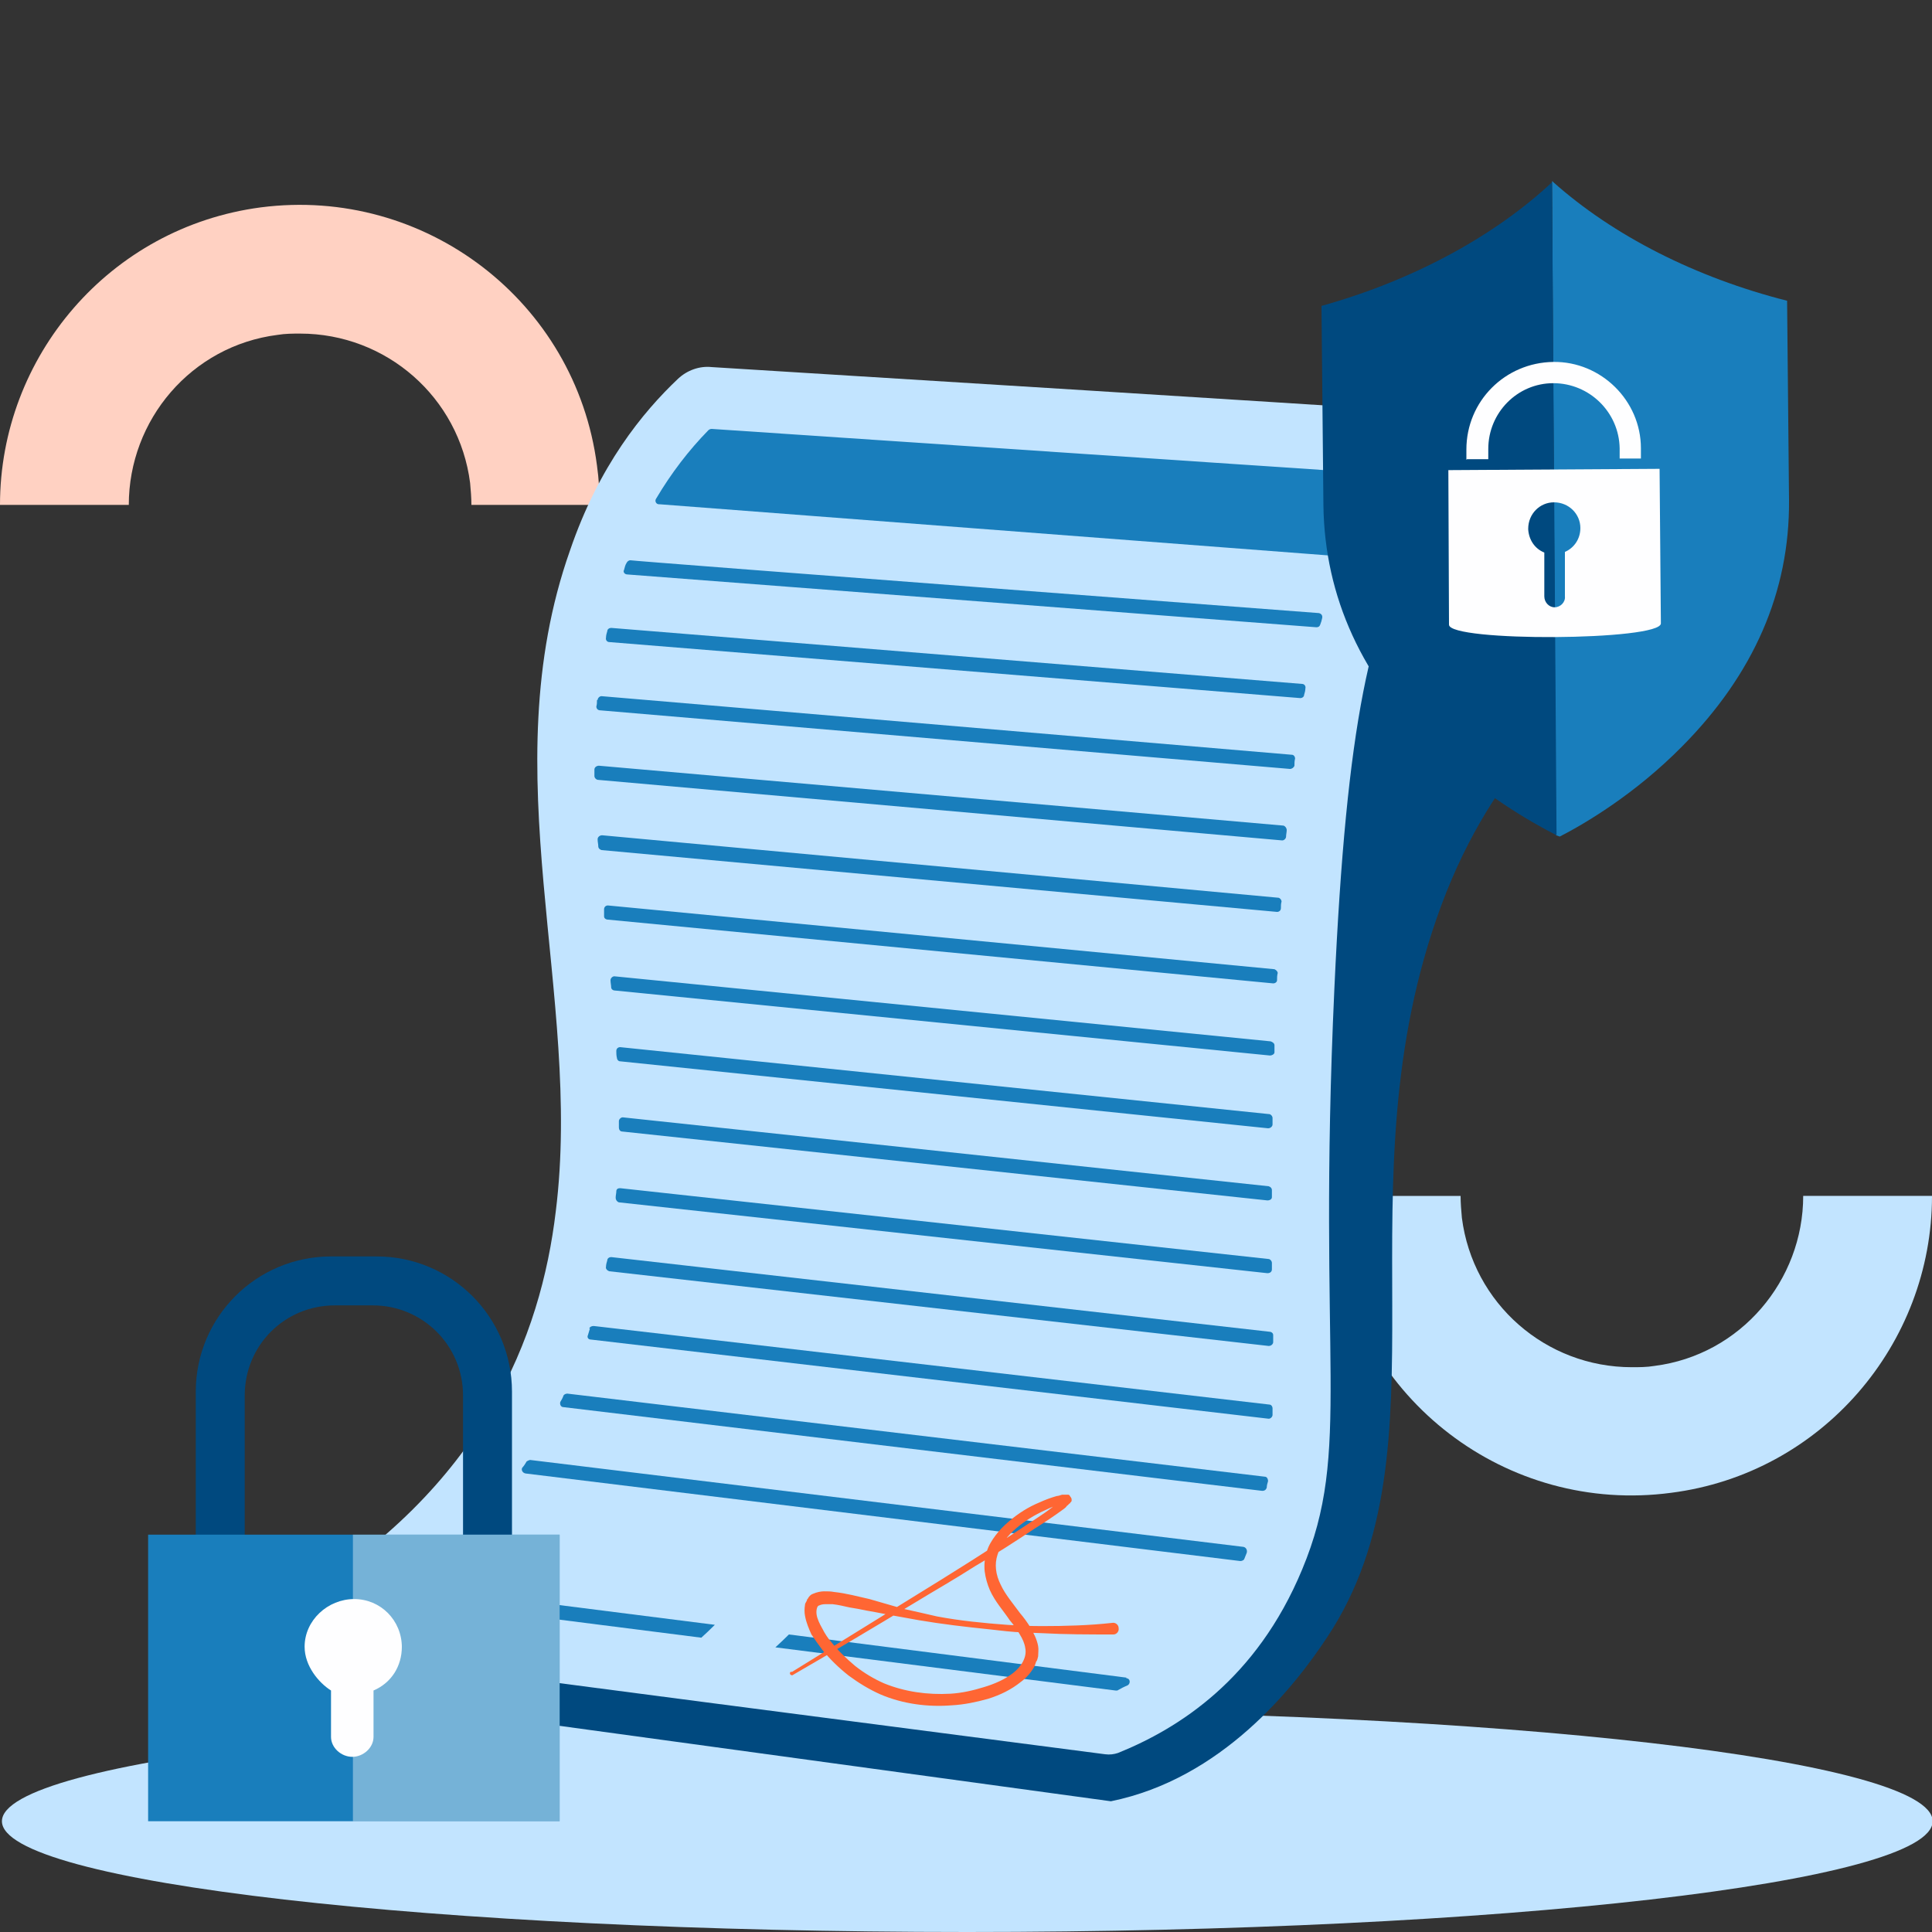
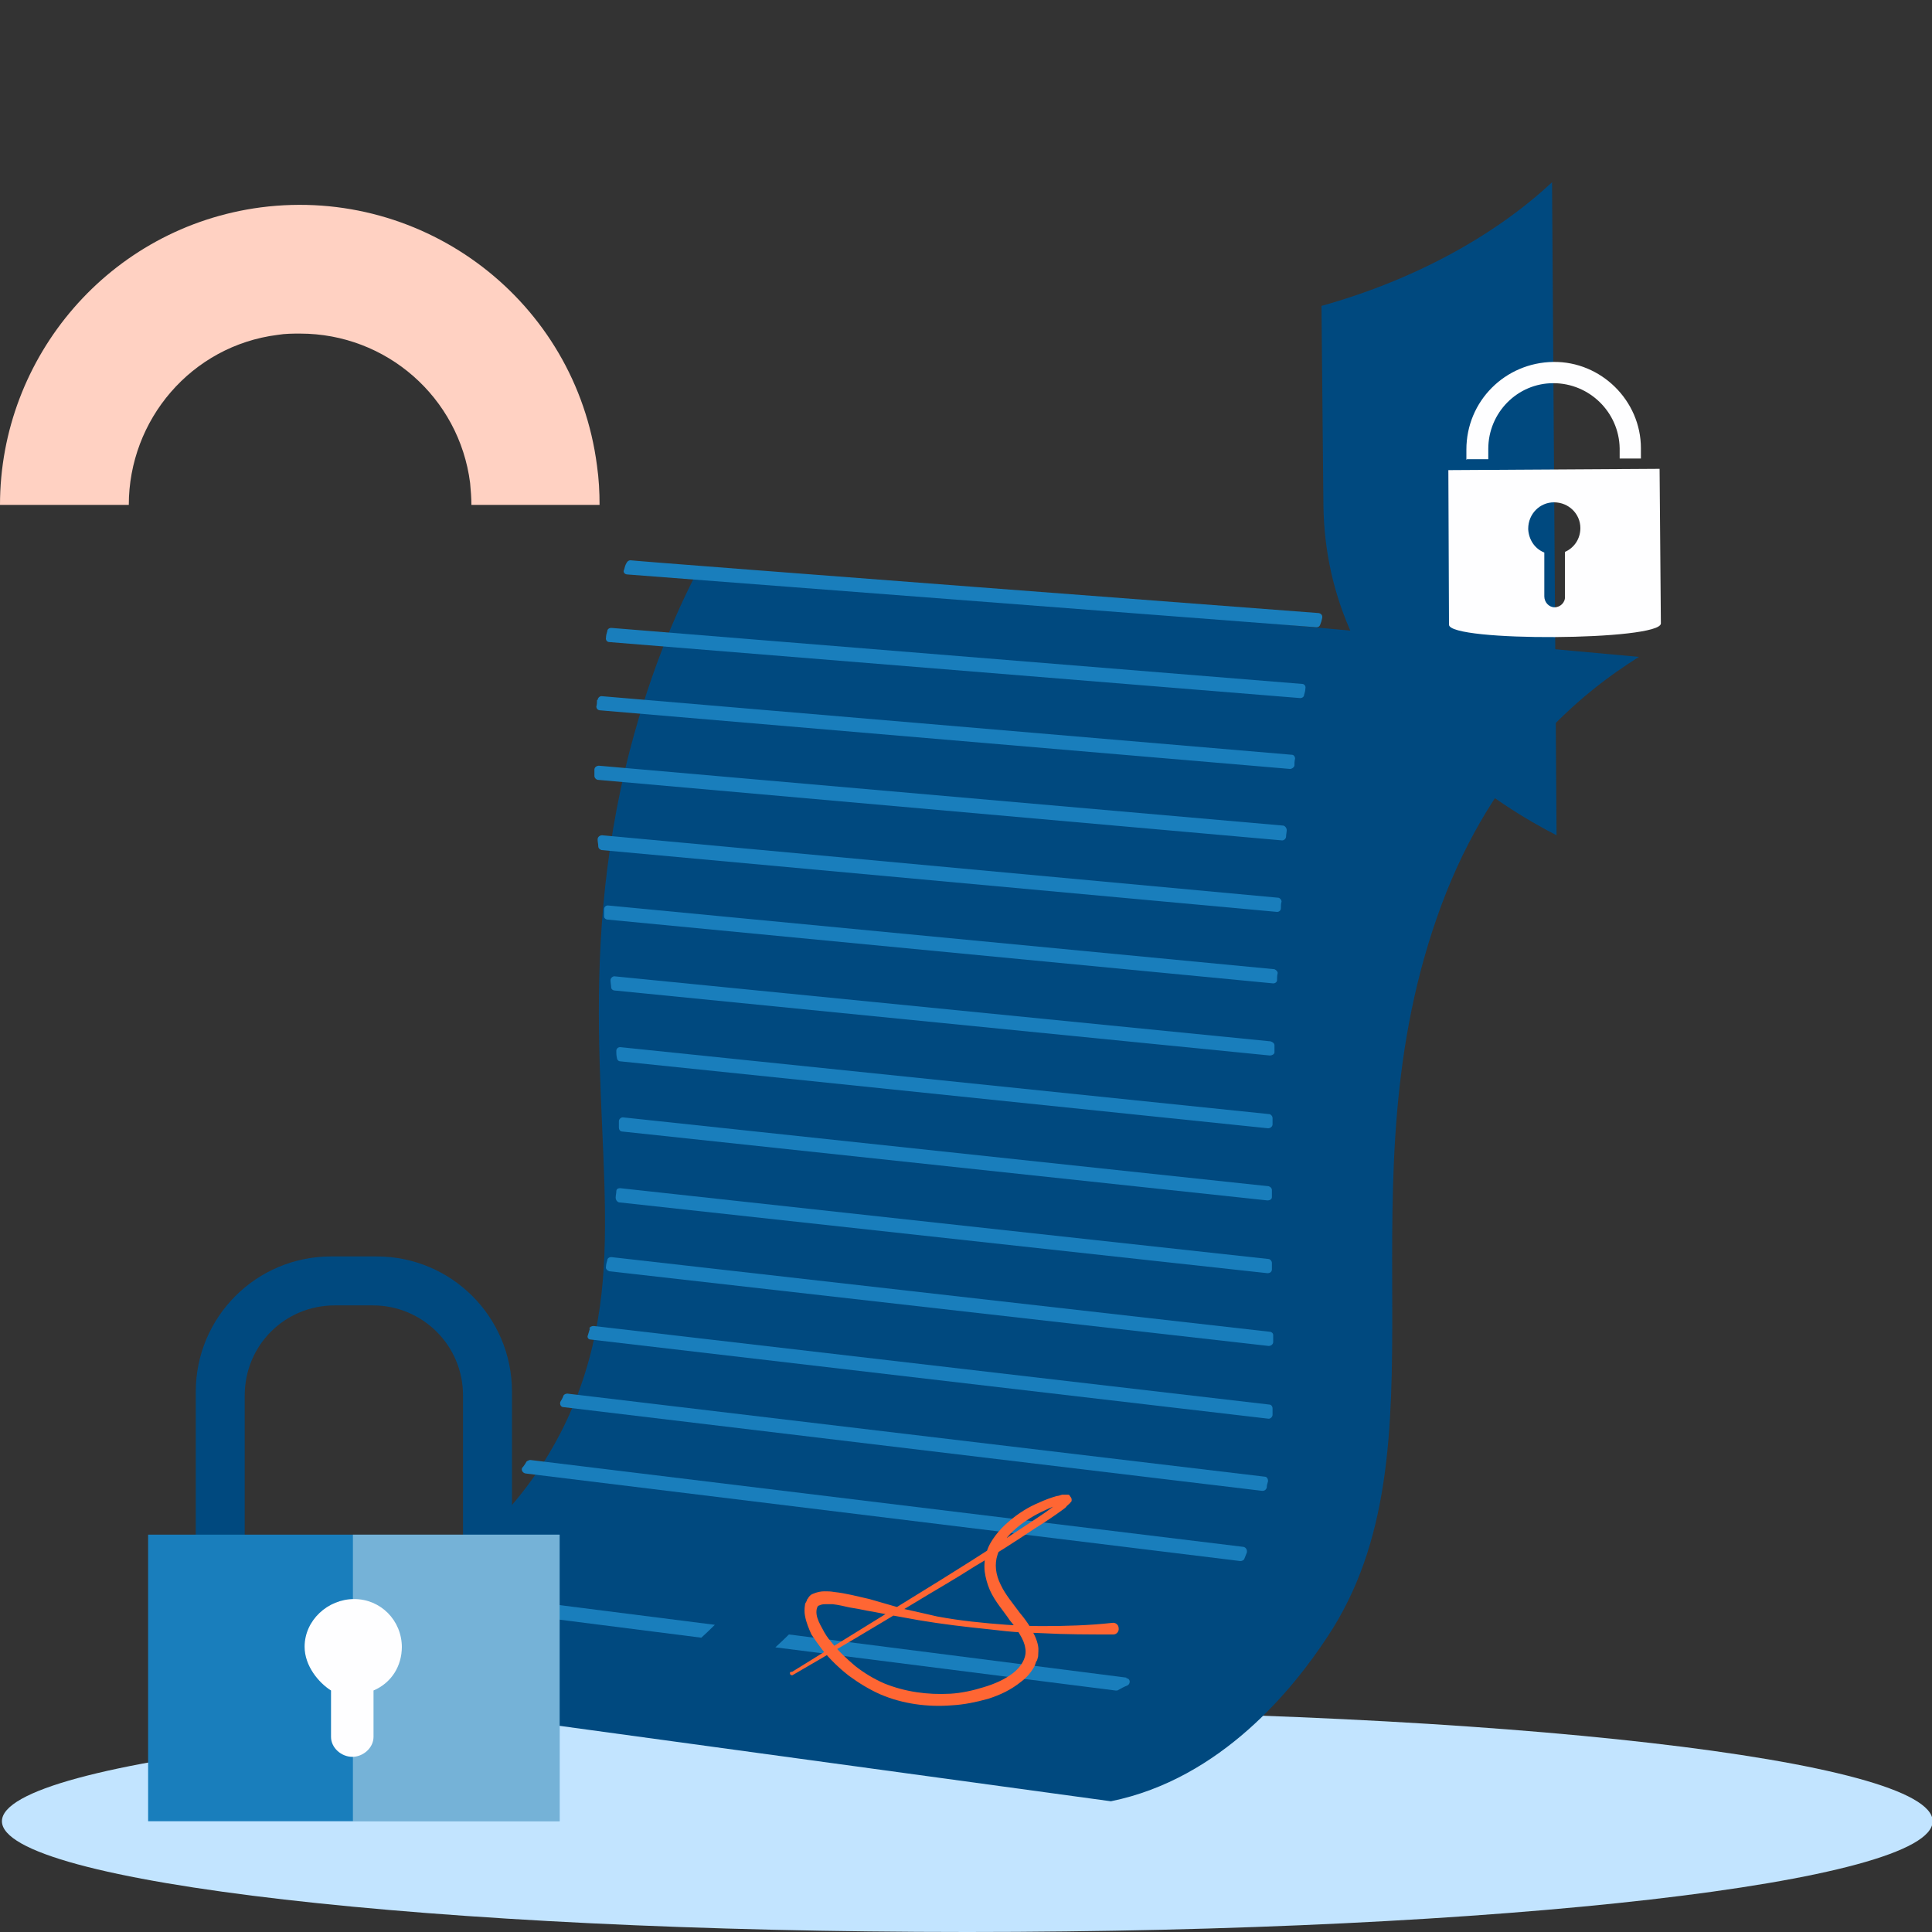
<svg xmlns="http://www.w3.org/2000/svg" version="1.2" viewBox="0 0 300 300" width="300" height="300">
  <rect x="0" y="0" width="300" height="300" fill="#333333" stroke="none" />
  <style>.a{fill:#c2e4ff}.b{fill:#ffd1c2}.c{fill:#00497f}.d{fill:#197ebc}.e{fill:#f63}.f{fill:#fefeff}.g{mix-blend-mode:soft-light;fill:#fefeff}</style>
  <path class="a" d="m150.2 300c-82.9 0-149.9-7.7-149.9-17.2 0-9.5 67-17.2 149.9-17.2 82.9 0 149.9 7.7 149.9 17.2 0 9.5-67 17.2-149.9 17.2z" />
  <path class="b" d="m93.1 78.4h-19.9c0-1.1-0.1-2.3-0.2-3.4-1.7-13.3-13-23.2-26.4-23.2-1.1 0-2.3 0-3.5 0.2-13.4 1.7-23.1 13.2-23.1 26.4h-20c0-23 17-43.1 40.5-46.2 25.5-3.3 48.9 14.6 52.2 40.1 0.3 2.1 0.4 4.1 0.4 6.1z" />
-   <path class="a" d="m206.9 185.7h19.9c0 1.1 0.1 2.3 0.2 3.4 1.7 13.3 13 23.2 26.4 23.2 1.1 0 2.3 0 3.5-0.2 13.4-1.7 23.1-13.3 23.1-26.4h20c0 23-17.1 43.1-40.5 46.1-25.5 3.4-48.9-14.5-52.3-40-0.2-2.1-0.4-4.1-0.4-6.1z" />
  <path class="c" d="m108.3 88.7l146.2 13.3c-8.8 5.5-22.5 16.5-30.7 38.6-16.2 43.7 1.8 84.3-17.7 113.6-5.2 7.9-16.4 22-33.6 25.5l-139.6-19.1c45.7-13.2 58.1-38.3 60.5-59.7 2.4-21.5-4.4-47.1 3.7-81.6 3.4-14.1 7.9-24.3 11.2-30.6z" />
-   <path class="a" d="m226.7 64.3c-38.7-2.5-77.5-4.9-116.2-7.3-1.9-0.2-3.8 0.5-5.2 1.8-5.5 5.2-12.3 13.5-16.8 26.7-12.2 34.6 2 68.9-2.2 102.6-2.3 19.3-11.2 42.9-40.9 60.6-3.3 1.9-2.3 7 1.5 7.4 41.6 5.5 83.1 10.9 124.7 16.3 0.7 0.1 1.4 0 2-0.2 9.4-3.8 21.5-11.4 28.6-28.5 7.8-18.7 2.3-31.4 5-90.2 1.9-41.4 5.6-57.7 13.3-70.8 2.9-4.8 5.9-8.6 8.8-11.6 2.4-2.5 0.9-6.7-2.6-6.9z" />
  <path class="d" d="m95.7 185c0 0.3-0.1 0.6-0.1 1 0 0.3 0.2 0.6 0.5 0.7l100.7 11c0.4 0 0.7-0.2 0.7-0.6 0-0.3 0-0.7 0-1 0-0.3-0.3-0.6-0.5-0.6l-100.7-11c-0.3 0-0.6 0.1-0.6 0.5z" />
  <path class="d" d="m96.1 174.1c0 0.3 0 0.7 0 1 0 0.3 0.2 0.6 0.5 0.6l100.2 10.7c0.4 0 0.7-0.2 0.7-0.5 0-0.4 0-0.7 0-1.1 0-0.3-0.2-0.5-0.5-0.6l-100.3-10.7c-0.3 0-0.6 0.3-0.6 0.6z" />
  <path class="d" d="m94.3 195.7c-0.1 0.3-0.2 0.7-0.2 1-0.1 0.3 0.2 0.6 0.5 0.7l102.4 11.6c0.4 0 0.7-0.3 0.7-0.6 0-0.4 0-0.7 0-1.1 0-0.3-0.3-0.5-0.5-0.5l-102.3-11.6c-0.3 0-0.6 0.2-0.6 0.5z" />
  <path class="d" d="m111 252.3l-46.5-5.9c0 0-0.4 0-0.5 0.2-0.2 0.3-0.5 0.6-0.9 0.8-0.5 0.2-0.3 1 0.2 1.1l45.6 5.8q1-0.9 2.1-2z" />
  <path class="d" d="m174.9 260.5l-52.4-6.7q-1 1-2.1 2l52.8 6.7c0 0 0.2 0 0.3 0 0.5-0.3 1.1-0.6 1.6-0.8 0.5-0.3 0.4-1.1-0.2-1.1z" />
  <path class="d" d="m95.7 163.2c0 0.3 0 0.7 0.1 1.1 0 0.2 0.2 0.5 0.5 0.5l100.6 10.4c0.4 0 0.7-0.3 0.7-0.6 0-0.3 0-0.7 0-1 0-0.3-0.3-0.6-0.5-0.6l-100.8-10.4c-0.3 0-0.6 0.2-0.6 0.6z" />
  <path class="d" d="m81.8 226.9c-0.2 0.3-0.4 0.7-0.7 1-0.2 0.3 0 0.8 0.5 0.9l111 13.6c0.2 0 0.5-0.1 0.6-0.3q0.2-0.5 0.4-1c0.1-0.4-0.1-0.8-0.5-0.9l-110.8-13.5c0 0-0.4 0.1-0.6 0.3z" />
  <path class="d" d="m87.5 216.7c-0.1 0.3-0.3 0.7-0.5 1-0.1 0.4 0.1 0.8 0.5 0.8l108.5 13c0.4 0 0.6-0.2 0.7-0.5 0-0.3 0.1-0.7 0.2-1 0-0.4-0.2-0.7-0.5-0.7l-108.3-12.9c-0.2 0-0.5 0.1-0.6 0.3z" />
  <path class="d" d="m91.6 206.3c-0.1 0.3-0.2 0.7-0.3 1-0.2 0.4 0.1 0.7 0.4 0.7l105.3 12.3c0.3 0 0.6-0.3 0.6-0.6 0-0.3 0-0.7 0-1 0-0.3-0.2-0.6-0.5-0.6l-104.9-12.2c-0.3 0-0.6 0.1-0.7 0.4z" />
  <path class="d" d="m94.8 152.2c0 0.4 0.1 0.8 0.1 1.1 0 0.3 0.3 0.5 0.5 0.5l101.8 10.1c0.3 0 0.7-0.2 0.7-0.5 0-0.4 0-0.7 0-1.1 0-0.3-0.3-0.5-0.6-0.6l-101.9-10.1c-0.3 0-0.6 0.3-0.6 0.6z" />
  <path class="d" d="m97.9 87c-0.3 0-0.5 0.2-0.6 0.4-0.2 0.3-0.3 0.7-0.4 1.1-0.2 0.3 0.1 0.7 0.5 0.7l107 8.2c0.3 0 0.5-0.1 0.6-0.4q0.2-0.5 0.3-1c0.1-0.4-0.1-0.7-0.5-0.8 0 0-106.9-8.1-106.9-8.2z" />
  <path class="d" d="m94.3 98c-0.1 0.3-0.2 0.7-0.2 1-0.1 0.4 0.2 0.7 0.5 0.7l107.3 8.7c0.3 0 0.6-0.2 0.6-0.5 0.1-0.3 0.2-0.7 0.2-1 0.1-0.4-0.2-0.7-0.5-0.7l-107.3-8.7c-0.3 0-0.6 0.2-0.6 0.5z" />
-   <path class="d" d="m102.4 78.3l105.9 8.1c0.2 0 0.4-0.1 0.5-0.4 1.2-2.7 2.6-5.3 4-7.8q1.1-1.9 2.3-3.7c0.2-0.3 0-0.9-0.5-0.9l-104.1-7c0 0-0.3 0-0.5 0.2q-4.6 4.7-8.1 10.6c-0.3 0.4 0 0.9 0.4 0.9z" />
  <path class="d" d="m93.8 141.3c0 0.3 0 0.7 0 1 0 0.3 0.3 0.5 0.6 0.5l103.3 9.9c0.3 0 0.6-0.2 0.6-0.5 0-0.4 0-0.7 0.1-1.1 0-0.3-0.3-0.5-0.5-0.6l-103.5-9.9c-0.4 0-0.6 0.3-0.6 0.6z" />
  <path class="d" d="m92.8 130.4c0 0.3 0.1 0.7 0.1 1 0 0.3 0.2 0.5 0.5 0.6l104.9 9.6c0.3 0 0.6-0.2 0.6-0.6 0-0.3 0-0.7 0.1-1 0-0.3-0.3-0.6-0.5-0.6l-105-9.7c-0.4 0-0.7 0.3-0.7 0.6z" />
  <path class="d" d="m92.3 119.5c0 0.3 0 0.7 0 1 0 0.3 0.3 0.6 0.6 0.6l106.2 9.4c0.3 0 0.6-0.3 0.6-0.6 0-0.3 0.1-0.7 0.1-1 0-0.3-0.2-0.6-0.5-0.7l-106.3-9.3c-0.3 0-0.7 0.2-0.7 0.6z" />
  <path class="d" d="m92.7 108.7c0 0.3 0 0.7-0.1 1 0 0.4 0.3 0.6 0.6 0.6l107.1 9.1c0.3 0 0.6-0.2 0.7-0.5 0-0.4 0-0.7 0.1-1.1 0-0.3-0.2-0.6-0.5-0.6l-107.2-9.1c-0.3 0-0.6 0.3-0.6 0.6z" />
  <path class="e" d="m123 259.6l18.6-11.5c6.2-3.8 12.4-7.7 18.4-11.7 1.5-1 3.1-2 4.4-3.2q0.3-0.2 0.5-0.4c0.1 0 0.1-0.1 0.2-0.2q0 0 0 0c0 0 0 0.2 0 0.2 0 0.1 0.1 0.3 0.2 0.4 0.1 0.1 0.2 0.1 0.2 0.2q0.1 0 0.1 0-0.1 0-0.3 0c-0.2 0-0.3 0.1-0.6 0.1-0.8 0.3-1.6 0.6-2.4 1-1.6 0.7-3.2 1.7-4.5 2.8-1.3 1.1-2.4 2.5-2.9 4.1-0.5 1.5-0.3 3.1 0.5 4.7 0.7 1.5 1.9 2.9 3 4.4 0.6 0.7 1.1 1.4 1.6 2.2 0.5 0.9 1 1.8 1.2 2.9 0.1 0.5 0 1.1 0 1.6-0.1 0.3-0.1 0.6-0.3 0.8-0.1 0.3-0.2 0.6-0.3 0.8-0.5 0.9-1.2 1.7-2 2.3-1.6 1.3-3.3 2.1-5.2 2.7-1.8 0.5-3.7 0.9-5.6 1-3.7 0.3-7.6-0.2-11.1-1.7-1.8-0.8-3.4-1.8-4.9-2.9q-2.3-1.8-4.1-4-0.9-1.2-1.7-2.4c-0.4-0.9-0.8-1.8-1-2.9-0.1-0.5-0.1-1.1 0-1.7 0-0.2 0.1-0.3 0.2-0.5l0.1-0.2c0 0 0-0.2 0.1-0.2 0.2-0.4 0.5-0.7 0.8-0.8 0.7-0.3 1.3-0.4 1.8-0.4 0.5 0 1 0 1.5 0.1 1.9 0.2 3.7 0.7 5.5 1.1 1.7 0.5 3.5 1 5.2 1.5 1.8 0.4 3.6 0.8 5.3 1.2q2.7 0.5 5.4 0.8c3.6 0.4 7.3 0.7 10.9 0.7 3.6 0 7.3-0.1 10.9-0.5 0.5-0.1 1 0.3 1 0.8 0.1 0.5-0.3 1-0.8 1h-0.1c-3.7 0-7.4 0-11-0.2-1.9-0.1-3.7-0.1-5.5-0.3-0.9-0.1-1.8-0.2-2.7-0.3-0.9-0.1-1.9-0.2-2.8-0.3-3.6-0.4-7.2-0.9-10.8-1.6-1.8-0.3-3.6-0.7-5.4-1q-1.4-0.3-2.7-0.5c-0.9-0.2-1.7-0.4-2.6-0.5-0.4 0-0.9 0-1.2 0-0.4 0-0.7 0.1-0.9 0.2-0.3 0-0.5 0.7-0.4 1.4 0.1 0.7 0.5 1.5 0.9 2.2q0.6 1.2 1.4 2.1c1.1 1.4 2.4 2.6 3.7 3.7 1.4 1.1 2.9 2 4.5 2.7 3.2 1.3 6.7 1.8 10.3 1.6 1.7-0.1 3.5-0.5 5.1-1 1.7-0.5 3.3-1.2 4.6-2.2 1.3-1 2.2-2.5 1.9-3.9-0.1-0.7-0.4-1.4-0.9-2.2-0.4-0.7-0.9-1.4-1.5-2.1-1-1.5-2.3-2.9-3.1-4.7q-0.6-1.4-0.8-2.9c-0.1-1 0-2.1 0.3-3 0.3-1 0.8-1.8 1.4-2.6 0.6-0.8 1.3-1.5 2-2.1 1.5-1.3 3.1-2.3 4.8-3q1.3-0.6 2.7-1c0.2 0 0.5-0.1 0.8-0.2q0.2 0 0.4 0c0 0 0.1 0 0.1 0 0 0 0.1 0 0.2 0 0 0 0.1 0 0.1 0 0 0 0.1 0 0.2 0 0.1 0 0.2 0.1 0.3 0.3 0.1 0.1 0.2 0.3 0.2 0.4 0 0.1 0 0.2 0 0.3q0 0-0.1 0.1c0 0.1-0.1 0.1-0.1 0.1 0 0.1-0.1 0.2-0.2 0.2q-0.1 0.2-0.3 0.3-0.2 0.3-0.5 0.5c-1.5 1.1-3 2.1-4.6 3.1-3 2-6.1 4-9.2 5.8-3.1 2-6.3 3.8-9.4 5.7-6.3 3.8-12.5 7.5-18.9 11.2-0.1 0.1-0.3 0-0.4-0.1-0.1-0.2 0-0.4 0.1-0.4z" />
  <path class="a" d="m281.9 43.1v-0.2z" />
  <path class="a" d="m281.9 43.1v-0.2z" />
  <path class="a" d="m200.7 44v-0.2c0 0 0 0.1 0 0.2z" />
  <path class="a" d="m200.7 44v-0.2c0 0 0 0.1 0 0.2z" />
-   <path class="d" d="m241.1 28.2c9.4 8.4 22.2 14.9 36.4 18.5l0.3 31c0.1 14.2-5.5 27-16.6 38.2-7.3 7.4-15.1 12-19 14q-0.3-0.1-0.6-0.2l-0.6-101.5c0 0 0 0 0.1-0.1z" />
  <path class="c" d="m241 28.3l0.7 101.4c-4.1-2.1-11.6-6.4-18.8-13.3-11.4-11-17.2-23.7-17.4-37.9l-0.3-31c14-3.9 26.7-10.7 35.8-19.2z" />
  <path fill-rule="evenodd" class="f" d="m257.7 72.8l0.2 24c0 2.7-32.9 2.9-32.9 0.2l-0.1-24zm-20.4 9.4c0.1 1.6 1 3 2.5 3.6v6.8c0 0.9 0.7 1.7 1.6 1.7 0.9 0 1.7-0.8 1.6-1.7v-6.9c1.4-0.6 2.4-2 2.4-3.7 0-2.2-1.8-4-4.1-4-2.2 0-4 1.8-4 4.1z" />
  <path class="f" d="m227.8 71.3h3.3v-1.6c0-5.6 4.5-10.2 10.1-10.2 5.6 0 10.2 4.5 10.3 10.1v1.6h3.3v-1.6c0-7.4-6.2-13.5-13.6-13.4-7.5 0.1-13.5 6.1-13.5 13.6v1.6z" />
  <path fill-rule="evenodd" class="c" d="m30.4 216.1c0-11.6 9.4-21 21-21h7.1c11.6 0 21 9.4 21 21v26.5c0 11.6-9.4 21-21 21h-7.1c-11.6 0-21-9.4-21-21zm7.6 26c0 7.7 6.2 14 14 14h5.9c7.7 0 14-6.3 14-14v-25.4c0-7.8-6.3-14-14-14h-5.9c-7.8 0-14 6.2-14 14z" />
  <path class="d" d="m23 238.3h63.9v44.5h-63.9z" />
  <g style="opacity:.4">
    <path class="g" d="m54.8 238.3h32.1v44.5h-32.1z" />
  </g>
  <path class="f" d="m62.4 255.8c0-4.2-3.3-7.5-7.4-7.5-4.1 0-7.7 3.3-7.7 7.4 0 3 2.2 5.6 4.1 6.8v7.2c0 1.7 1.6 3.1 3.3 3.1 1.7 0 3.3-1.4 3.3-3.1v-7.2c2.8-1.2 4.4-3.8 4.4-6.8z" />
</svg>